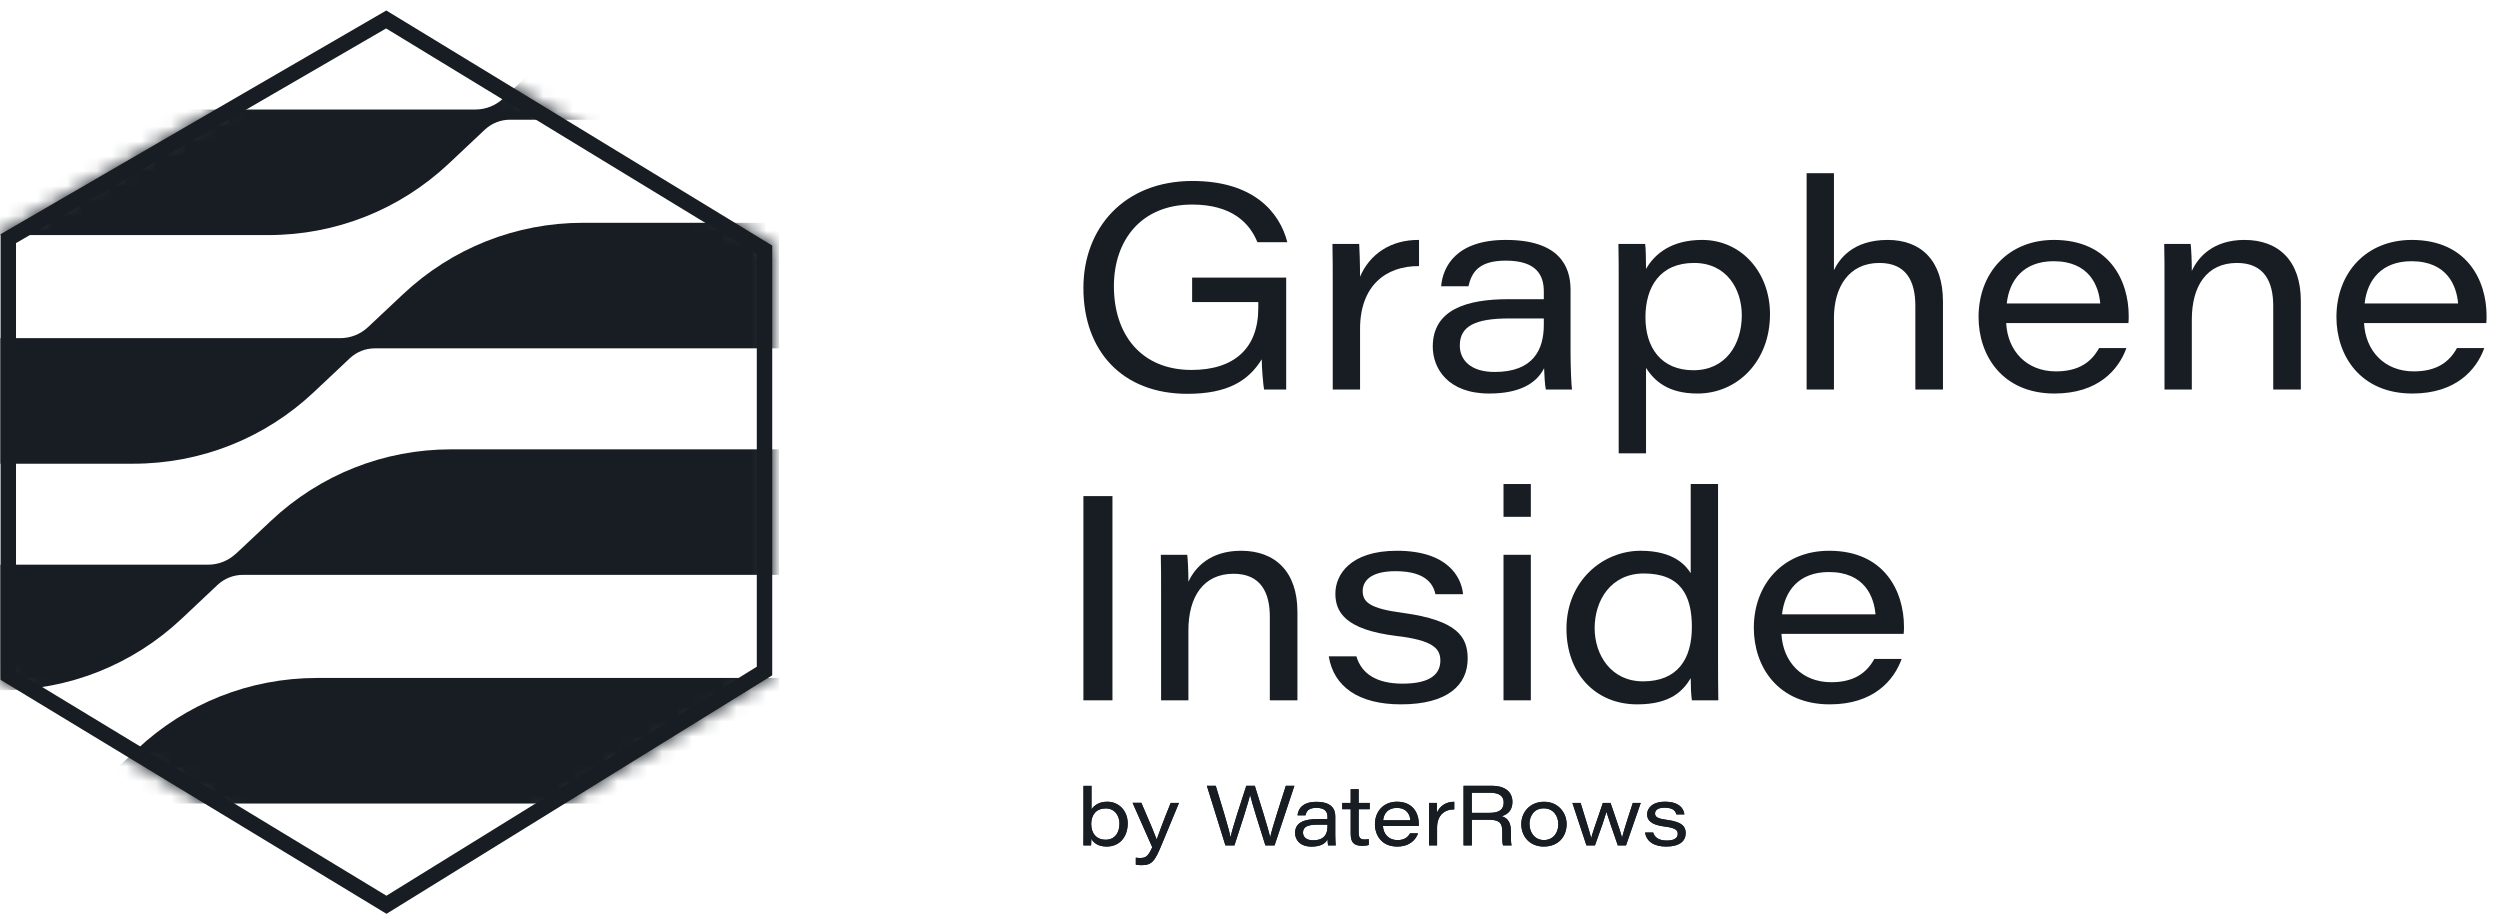
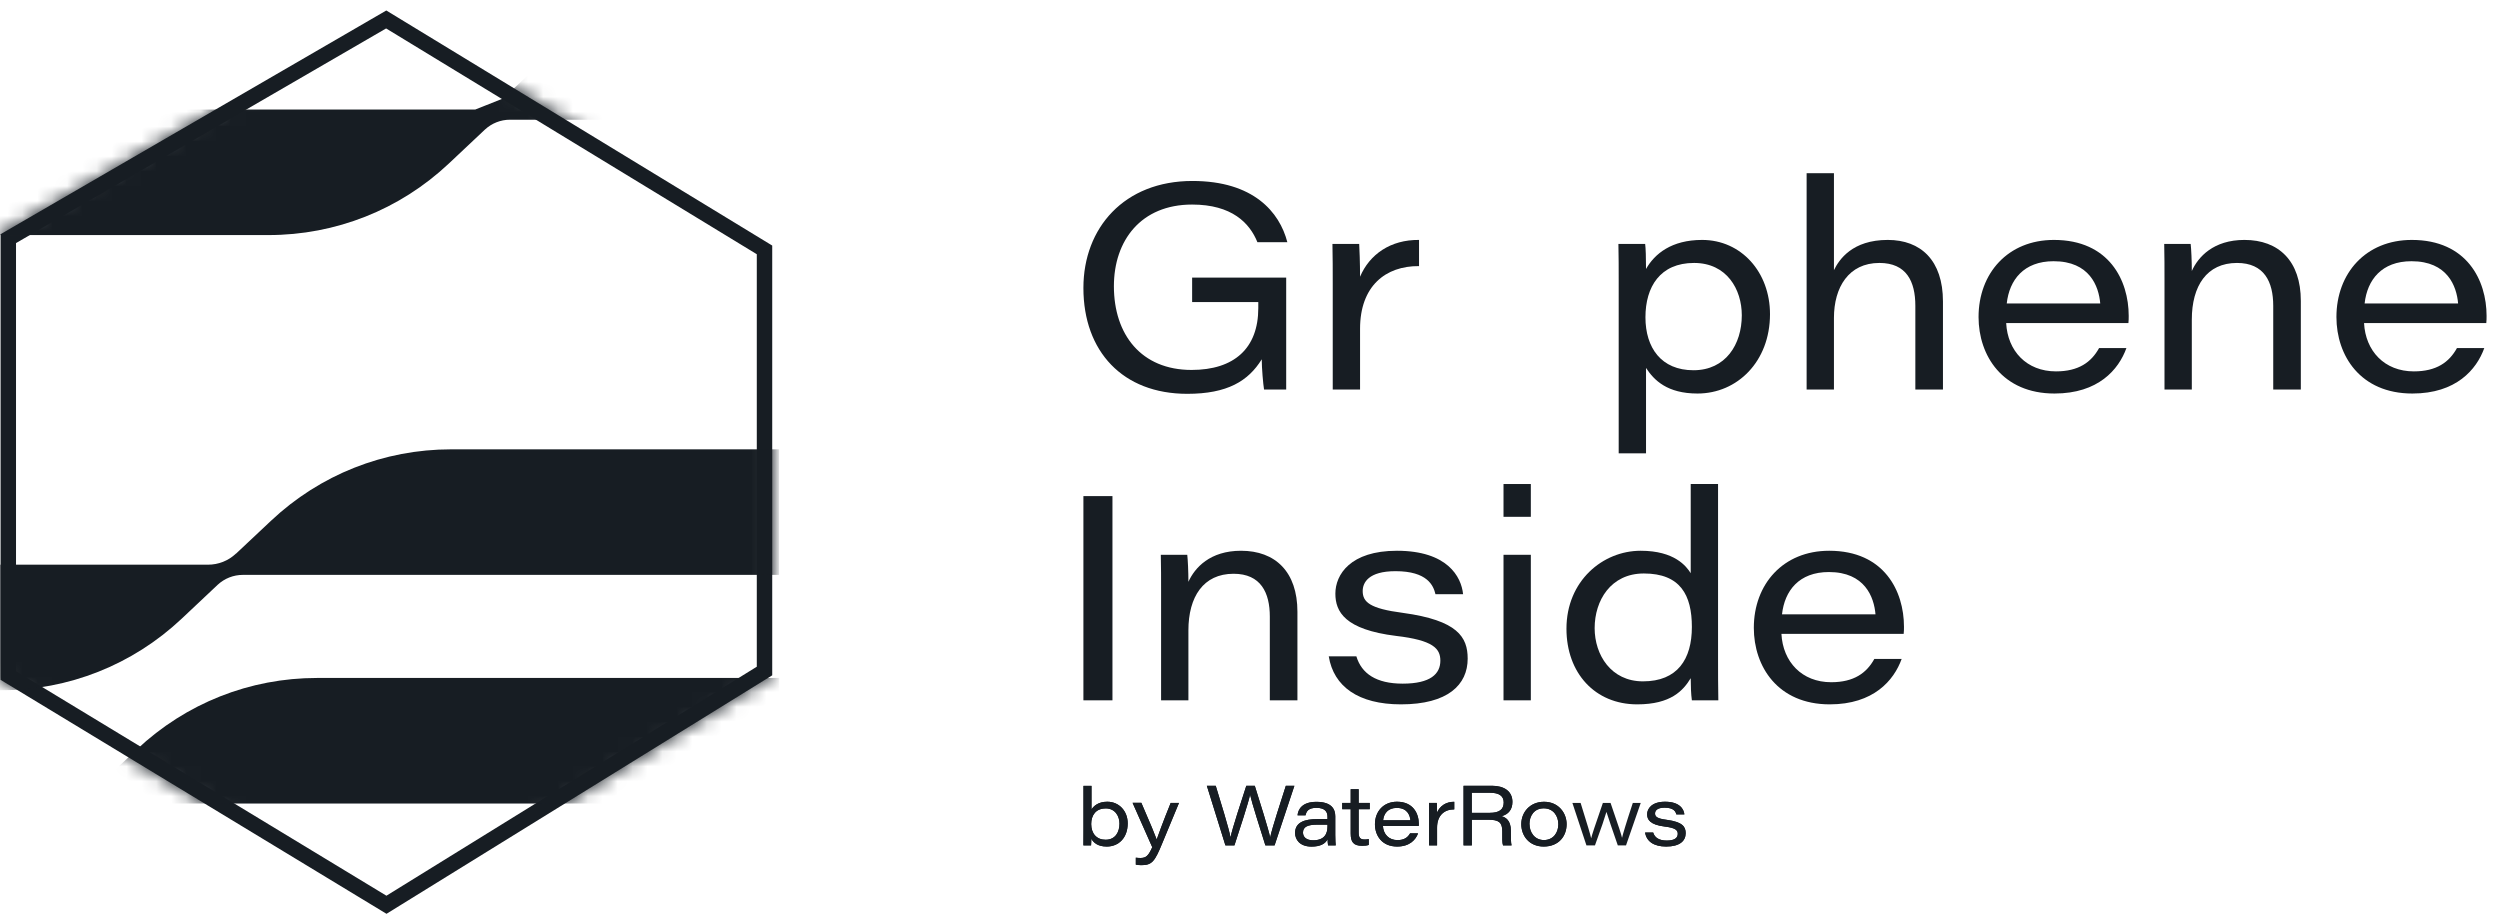
<svg xmlns="http://www.w3.org/2000/svg" width="168" height="62" viewBox="0 0 168 62" fill="none">
  <path d="M51.375 16.793V45.092L25.97 60.8L0.558 45.395V16.036L25.953 1.308L51.375 16.793Z" stroke="#171d23" stroke-width="1.037" />
  <mask id="mask0_2008_23" style="mask-type:alpha" maskUnits="userSpaceOnUse" x="0" y="0" width="52" height="62">
    <path d="M51.927 45.381L25.97 61.408L0 45.687V15.737L25.957 0.705L51.927 16.503V45.381Z" fill="#171d23" />
  </mask>
  <g mask="url(#mask0_2008_23)">
    <path d="M6.852 52.565L9.206 50.352C12.492 47.262 16.787 45.559 21.303 45.559H52.364V53.996H7.309C6.677 53.996 6.079 54.233 5.614 54.663L3.189 56.946C0.475 59.501 -2.925 61.099 -6.57 61.59V53.311H4.972C5.675 53.311 6.343 53.048 6.852 52.565Z" fill="#171d23" />
    <path d="M15.865 37.201L18.219 34.989C21.505 31.898 25.8 30.195 30.315 30.195H52.355V38.632H16.322C15.689 38.632 15.092 38.869 14.626 39.299L12.202 41.582C8.908 44.681 4.603 46.384 0.079 46.384H-6.57V37.947H13.976C14.679 37.947 15.347 37.684 15.856 37.201H15.865Z" fill="#171d23" />
-     <path d="M24.737 21.977L27.091 19.765C30.377 16.675 34.672 14.971 39.188 14.971H52.355V23.409H25.194C24.562 23.409 23.964 23.645 23.507 24.076L21.083 26.358C17.789 29.457 13.485 31.161 8.96 31.161H-6.57V22.724H22.857C23.56 22.724 24.228 22.46 24.737 21.977Z" fill="#171d23" />
-     <path d="M33.82 6.613L36.175 4.401C39.46 1.31 43.755 -0.393 48.271 -0.393H52.355V8.044H34.277C33.645 8.044 33.047 8.281 32.582 8.712L30.157 10.994C26.863 14.093 22.559 15.797 18.035 15.797H-6.57V7.359H31.941C32.643 7.359 33.311 7.096 33.82 6.613Z" fill="#171d23" />
+     <path d="M33.82 6.613L36.175 4.401C39.46 1.31 43.755 -0.393 48.271 -0.393H52.355V8.044H34.277C33.645 8.044 33.047 8.281 32.582 8.712L30.157 10.994C26.863 14.093 22.559 15.797 18.035 15.797H-6.57V7.359H31.941Z" fill="#171d23" />
  </g>
  <path d="M73.349 52.812V54.395C73.491 54.175 73.794 53.876 74.41 53.876C75.204 53.876 75.782 54.503 75.782 55.33C75.782 56.289 75.187 56.888 74.376 56.888C73.761 56.888 73.487 56.622 73.337 56.368C73.333 56.506 73.333 56.705 73.32 56.809H72.805C72.809 56.447 72.809 56.157 72.809 55.828V52.812H73.349ZM74.293 54.328C73.64 54.328 73.329 54.785 73.329 55.376C73.329 56.024 73.703 56.431 74.293 56.431C74.958 56.431 75.229 55.911 75.229 55.346C75.229 54.86 74.95 54.324 74.293 54.324V54.328Z" fill="#171d23" />
  <path d="M76.701 53.955C77.312 55.355 77.636 56.153 77.723 56.398H77.736C77.836 56.115 78.127 55.297 78.671 53.955H79.228L78.106 56.659C77.603 57.889 77.416 58.139 76.701 58.139C76.593 58.139 76.422 58.126 76.326 58.105V57.636C76.434 57.652 76.563 57.657 76.638 57.657C77.029 57.657 77.175 57.495 77.432 56.934L76.11 53.95H76.696L76.701 53.955Z" fill="#171d23" />
  <path d="M82.347 56.809L81.1 52.804H81.698C81.998 53.784 82.601 55.729 82.688 56.261H82.692C82.804 55.695 83.436 53.772 83.752 52.804H84.322C84.605 53.701 85.266 55.808 85.349 56.248H85.361C85.486 55.646 86.11 53.739 86.409 52.804H86.983L85.652 56.809H85.033C84.746 55.899 84.106 53.884 84.006 53.41H84.002C83.902 53.917 83.287 55.791 82.954 56.809H82.347Z" fill="#171d23" />
  <path d="M89.731 56.107C89.731 56.385 89.748 56.742 89.76 56.813H89.245C89.224 56.713 89.216 56.493 89.212 56.398C89.066 56.693 88.737 56.892 88.135 56.892C87.328 56.892 87.029 56.402 87.029 55.974C87.029 55.247 87.694 55.043 88.513 55.043H89.207V54.889C89.207 54.578 89.07 54.287 88.463 54.287C87.914 54.287 87.79 54.528 87.731 54.79H87.195C87.228 54.412 87.482 53.884 88.463 53.884C89.502 53.884 89.731 54.391 89.731 54.86V56.111V56.107ZM89.207 55.417H88.525C87.873 55.417 87.561 55.562 87.561 55.949C87.561 56.231 87.769 56.468 88.243 56.468C89.004 56.468 89.207 56.028 89.207 55.542V55.417Z" fill="#171d23" />
  <path d="M90.197 53.955H90.766V53.036H91.303V53.955H92.047V54.378H91.303V55.941C91.303 56.269 91.386 56.414 91.698 56.414C91.777 56.414 91.897 56.41 91.981 56.385V56.78C91.852 56.825 91.698 56.838 91.536 56.838C90.941 56.838 90.766 56.572 90.766 56.007V54.378H90.197V53.955Z" fill="#171d23" />
  <path d="M92.933 55.508C92.962 56.057 93.332 56.456 93.91 56.456C94.355 56.456 94.604 56.277 94.758 55.999H95.294C95.141 56.422 94.741 56.888 93.885 56.888C92.862 56.888 92.396 56.144 92.396 55.388C92.396 54.532 92.97 53.876 93.877 53.876C94.962 53.876 95.344 54.669 95.344 55.363C95.344 55.413 95.344 55.446 95.34 55.504H92.941L92.933 55.508ZM94.779 55.122C94.75 54.786 94.571 54.291 93.864 54.291C93.278 54.291 92.995 54.657 92.945 55.122H94.779Z" fill="#171d23" />
  <path d="M96.034 54.736C96.034 54.478 96.034 54.216 96.03 53.959H96.554C96.558 54.042 96.571 54.341 96.571 54.603C96.758 54.162 97.17 53.876 97.727 53.88V54.391C97.074 54.387 96.571 54.781 96.571 55.621V56.809H96.034V54.736Z" fill="#171d23" />
  <path d="M98.907 55.085V56.809H98.35V52.804H100.263C101.082 52.804 101.635 53.178 101.635 53.888C101.635 54.374 101.394 54.719 100.903 54.848C101.169 54.923 101.531 55.118 101.531 55.824V55.999C101.531 56.302 101.531 56.643 101.577 56.809H101.003C100.941 56.634 100.953 56.331 100.953 55.99V55.862C100.953 55.267 100.72 55.085 100.018 55.085H98.907ZM98.907 54.623H100.113C100.741 54.623 101.049 54.403 101.049 53.925C101.049 53.489 100.737 53.273 100.134 53.273H98.903V54.628L98.907 54.623Z" fill="#171d23" />
  <path d="M105.277 55.384C105.277 56.173 104.762 56.888 103.735 56.888C102.77 56.888 102.23 56.173 102.23 55.384C102.23 54.594 102.803 53.88 103.764 53.88C104.724 53.88 105.277 54.628 105.277 55.384ZM102.783 55.384C102.783 55.932 103.128 56.452 103.751 56.452C104.375 56.452 104.72 55.965 104.72 55.392C104.72 54.819 104.375 54.32 103.739 54.32C103.103 54.32 102.778 54.815 102.778 55.388L102.783 55.384Z" fill="#171d23" />
-   <path d="M106.217 53.955C106.737 55.625 106.853 56.02 106.924 56.327H106.928C107.003 56.032 107.128 55.654 107.714 53.955H108.229C108.812 55.641 108.945 56.065 108.999 56.294H109.003C109.069 56.02 109.244 55.413 109.726 53.955H110.258L109.269 56.809H108.716C108.371 55.803 108.051 54.894 107.955 54.565H107.951C107.876 54.835 107.589 55.7 107.182 56.809H106.608L105.664 53.955H106.221H106.217Z" fill="#171d23" />
  <path d="M111.094 55.949C111.194 56.285 111.485 56.485 112.005 56.485C112.554 56.485 112.745 56.294 112.745 56.032C112.745 55.795 112.603 55.633 111.876 55.546C110.87 55.421 110.687 55.072 110.687 54.715C110.687 54.358 110.982 53.876 111.892 53.876C112.882 53.876 113.156 54.383 113.19 54.727H112.649C112.612 54.557 112.491 54.275 111.863 54.275C111.331 54.275 111.219 54.499 111.219 54.665C111.219 54.881 111.356 55.01 112.009 55.093C113.082 55.238 113.277 55.567 113.277 55.99C113.277 56.506 112.886 56.888 111.967 56.888C111.132 56.888 110.645 56.539 110.55 55.945H111.09L111.094 55.949Z" fill="#171d23" />
  <path d="M73.349 52.812V54.395C73.491 54.175 73.794 53.876 74.41 53.876C75.204 53.876 75.782 54.503 75.782 55.33C75.782 56.289 75.187 56.888 74.376 56.888C73.761 56.888 73.487 56.622 73.337 56.368C73.333 56.506 73.333 56.705 73.32 56.809H72.805C72.809 56.447 72.809 56.157 72.809 55.828V52.812H73.349ZM74.293 54.328C73.64 54.328 73.329 54.785 73.329 55.376C73.329 56.024 73.703 56.431 74.293 56.431C74.958 56.431 75.229 55.911 75.229 55.346C75.229 54.86 74.95 54.324 74.293 54.324V54.328Z" fill="#171d23" />
  <path d="M76.701 53.955C77.312 55.355 77.636 56.153 77.723 56.398H77.736C77.836 56.115 78.127 55.297 78.671 53.955H79.228L78.106 56.659C77.603 57.889 77.416 58.139 76.701 58.139C76.593 58.139 76.422 58.126 76.326 58.105V57.636C76.434 57.652 76.563 57.657 76.638 57.657C77.029 57.657 77.175 57.495 77.432 56.934L76.11 53.95H76.696L76.701 53.955Z" fill="#171d23" />
  <path d="M82.347 56.809L81.1 52.804H81.698C81.998 53.784 82.601 55.729 82.688 56.261H82.692C82.804 55.695 83.436 53.772 83.752 52.804H84.322C84.605 53.701 85.266 55.808 85.349 56.248H85.361C85.486 55.646 86.11 53.739 86.409 52.804H86.983L85.652 56.809H85.033C84.746 55.899 84.106 53.884 84.006 53.41H84.002C83.902 53.917 83.287 55.791 82.954 56.809H82.347Z" fill="#171d23" />
  <path d="M89.731 56.107C89.731 56.385 89.748 56.742 89.76 56.813H89.245C89.224 56.713 89.216 56.493 89.212 56.398C89.066 56.693 88.737 56.892 88.135 56.892C87.328 56.892 87.029 56.402 87.029 55.974C87.029 55.247 87.694 55.043 88.513 55.043H89.207V54.889C89.207 54.578 89.07 54.287 88.463 54.287C87.914 54.287 87.79 54.528 87.731 54.79H87.195C87.228 54.412 87.482 53.884 88.463 53.884C89.502 53.884 89.731 54.391 89.731 54.86V56.111V56.107ZM89.207 55.417H88.525C87.873 55.417 87.561 55.562 87.561 55.949C87.561 56.231 87.769 56.468 88.243 56.468C89.004 56.468 89.207 56.028 89.207 55.542V55.417Z" fill="#171d23" />
  <path d="M90.197 53.955H90.766V53.036H91.303V53.955H92.047V54.378H91.303V55.941C91.303 56.269 91.386 56.414 91.698 56.414C91.777 56.414 91.897 56.41 91.981 56.385V56.78C91.852 56.825 91.698 56.838 91.536 56.838C90.941 56.838 90.766 56.572 90.766 56.007V54.378H90.197V53.955Z" fill="#171d23" />
  <path d="M92.933 55.508C92.962 56.057 93.332 56.456 93.91 56.456C94.355 56.456 94.604 56.277 94.758 55.999H95.294C95.141 56.422 94.741 56.888 93.885 56.888C92.862 56.888 92.396 56.144 92.396 55.388C92.396 54.532 92.97 53.876 93.877 53.876C94.962 53.876 95.344 54.669 95.344 55.363C95.344 55.413 95.344 55.446 95.34 55.504H92.941L92.933 55.508ZM94.779 55.122C94.75 54.786 94.571 54.291 93.864 54.291C93.278 54.291 92.995 54.657 92.945 55.122H94.779Z" fill="#171d23" />
  <path d="M96.034 54.736C96.034 54.478 96.034 54.216 96.03 53.959H96.554C96.558 54.042 96.571 54.341 96.571 54.603C96.758 54.162 97.17 53.876 97.727 53.88V54.391C97.074 54.387 96.571 54.781 96.571 55.621V56.809H96.034V54.736Z" fill="#171d23" />
  <path d="M98.907 55.085V56.809H98.35V52.804H100.263C101.082 52.804 101.635 53.178 101.635 53.888C101.635 54.374 101.394 54.719 100.903 54.848C101.169 54.923 101.531 55.118 101.531 55.824V55.999C101.531 56.302 101.531 56.643 101.577 56.809H101.003C100.941 56.634 100.953 56.331 100.953 55.99V55.862C100.953 55.267 100.72 55.085 100.018 55.085H98.907ZM98.907 54.623H100.113C100.741 54.623 101.049 54.403 101.049 53.925C101.049 53.489 100.737 53.273 100.134 53.273H98.903V54.628L98.907 54.623Z" fill="#171d23" />
  <path d="M105.277 55.384C105.277 56.173 104.762 56.888 103.735 56.888C102.77 56.888 102.23 56.173 102.23 55.384C102.23 54.594 102.803 53.88 103.764 53.88C104.724 53.88 105.277 54.628 105.277 55.384ZM102.783 55.384C102.783 55.932 103.128 56.452 103.751 56.452C104.375 56.452 104.72 55.965 104.72 55.392C104.72 54.819 104.375 54.32 103.739 54.32C103.103 54.32 102.778 54.815 102.778 55.388L102.783 55.384Z" fill="#171d23" />
  <path d="M106.217 53.955C106.737 55.625 106.853 56.02 106.924 56.327H106.928C107.003 56.032 107.128 55.654 107.714 53.955H108.229C108.812 55.641 108.945 56.065 108.999 56.294H109.003C109.069 56.02 109.244 55.413 109.726 53.955H110.258L109.269 56.809H108.716C108.371 55.803 108.051 54.894 107.955 54.565H107.951C107.876 54.835 107.589 55.7 107.182 56.809H106.608L105.664 53.955H106.221H106.217Z" fill="#171d23" />
  <path d="M111.094 55.949C111.194 56.285 111.485 56.485 112.005 56.485C112.554 56.485 112.745 56.294 112.745 56.032C112.745 55.795 112.603 55.633 111.876 55.546C110.87 55.421 110.687 55.072 110.687 54.715C110.687 54.358 110.982 53.876 111.892 53.876C112.882 53.876 113.156 54.383 113.19 54.727H112.649C112.612 54.557 112.491 54.275 111.863 54.275C111.331 54.275 111.219 54.499 111.219 54.665C111.219 54.881 111.356 55.01 112.009 55.093C113.082 55.238 113.277 55.567 113.277 55.99C113.277 56.506 112.886 56.888 111.967 56.888C111.132 56.888 110.645 56.539 110.55 55.945H111.09L111.094 55.949Z" fill="#171d23" />
  <path d="M86.432 18.655V26.175H84.944C84.886 25.827 84.789 24.744 84.789 24.145C83.881 25.614 82.47 26.465 79.783 26.465C75.453 26.465 72.805 23.623 72.805 19.351C72.805 15.311 75.549 12.161 80.131 12.161C84.229 12.161 85.988 14.248 86.51 16.278H84.499C83.977 14.983 82.779 13.746 80.111 13.746C76.671 13.746 74.854 16.162 74.854 19.235C74.854 22.483 76.69 24.86 80.073 24.86C82.933 24.86 84.557 23.41 84.557 20.704V20.298H80.111V18.655H86.432Z" fill="#171d23" />
  <path d="M89.56 26.175V19.061C89.56 18.172 89.56 17.283 89.54 16.394H91.338C91.357 16.684 91.396 17.708 91.396 18.597C92.034 17.09 93.445 16.104 95.359 16.123V17.882C93.116 17.863 91.396 19.216 91.396 22.096V26.175H89.56Z" fill="#171d23" />
-   <path d="M105.541 19.467V23.759C105.541 24.706 105.599 25.943 105.638 26.175H103.879C103.802 25.827 103.782 25.073 103.763 24.744C103.26 25.749 102.139 26.445 100.071 26.445C97.307 26.445 96.282 24.764 96.282 23.294C96.282 20.801 98.563 20.105 101.366 20.105H103.744V19.583C103.744 18.52 103.28 17.515 101.192 17.515C99.317 17.515 98.892 18.346 98.679 19.235H96.843C96.959 17.94 97.829 16.123 101.192 16.123C104.749 16.123 105.541 17.863 105.541 19.467ZM103.744 21.826V21.4H101.405C99.163 21.4 98.099 21.903 98.099 23.217C98.099 24.184 98.815 24.996 100.438 24.996C103.048 24.996 103.744 23.488 103.744 21.826Z" fill="#171d23" />
  <path d="M110.613 30.466H108.776V18.829C108.776 18.017 108.776 17.206 108.757 16.394H110.555C110.593 16.664 110.613 17.341 110.613 18.076C111.192 17.051 112.333 16.123 114.382 16.123C117.011 16.123 118.944 18.288 118.944 21.11C118.944 24.3 116.74 26.445 114.073 26.445C112.043 26.445 111.154 25.556 110.613 24.725V30.466ZM117.049 21.188C117.049 19.448 116.044 17.67 113.841 17.67C111.56 17.67 110.574 19.274 110.574 21.323C110.574 23.372 111.637 24.88 113.802 24.88C115.967 24.88 117.049 23.14 117.049 21.188Z" fill="#171d23" />
  <path d="M121.405 11.639H123.241V18.153C123.589 17.438 124.478 16.123 126.856 16.123C129.079 16.123 130.567 17.496 130.567 20.26V26.175H128.711V20.55C128.711 18.907 128.112 17.67 126.295 17.67C124.227 17.67 123.241 19.313 123.241 21.362V26.175H121.405V11.639Z" fill="#171d23" />
  <path d="M143.03 21.709H134.815C134.911 23.584 136.187 24.957 138.159 24.957C139.686 24.957 140.536 24.338 141.058 23.391H142.895C142.373 24.841 141 26.445 138.062 26.445C134.563 26.445 132.959 23.894 132.959 21.304C132.959 18.365 134.931 16.123 138.023 16.123C141.735 16.123 143.049 18.849 143.049 21.226C143.049 21.4 143.049 21.516 143.03 21.709ZM134.853 20.395H141.136C141.039 19.235 140.42 17.554 138.004 17.554C135.994 17.554 135.027 18.81 134.853 20.395Z" fill="#171d23" />
  <path d="M145.454 26.175V18.868C145.454 18.037 145.454 17.128 145.435 16.394H147.213C147.252 16.722 147.29 17.534 147.29 18.211C147.715 17.264 148.74 16.123 150.828 16.123C153.128 16.123 154.616 17.534 154.616 20.221V26.175H152.761V20.55C152.761 18.945 152.161 17.67 150.325 17.67C148.295 17.67 147.29 19.216 147.29 21.477V26.175H145.454Z" fill="#171d23" />
  <path d="M167.079 21.709H158.864C158.96 23.584 160.236 24.957 162.208 24.957C163.735 24.957 164.585 24.338 165.107 23.391H166.944C166.422 24.841 165.049 26.445 162.111 26.445C158.612 26.445 157.008 23.894 157.008 21.304C157.008 18.365 158.98 16.123 162.072 16.123C165.784 16.123 167.098 18.849 167.098 21.226C167.098 21.4 167.098 21.516 167.079 21.709ZM158.902 20.395H165.185C165.088 19.235 164.469 17.554 162.053 17.554C160.043 17.554 159.076 18.81 158.902 20.395Z" fill="#171d23" />
  <path d="M72.805 33.338H74.757V47.062H72.805V33.338Z" fill="#171d23" />
  <path d="M78.025 47.062V39.756C78.025 38.925 78.025 38.016 78.006 37.282H79.784C79.823 37.61 79.861 38.422 79.861 39.099C80.287 38.151 81.311 37.011 83.399 37.011C85.699 37.011 87.187 38.422 87.187 41.109V47.062H85.332V41.437C85.332 39.833 84.732 38.557 82.896 38.557C80.866 38.557 79.861 40.104 79.861 42.365V47.062H78.025Z" fill="#171d23" />
  <path d="M89.292 44.105H91.148C91.496 45.265 92.481 45.941 94.26 45.941C96.135 45.941 96.792 45.284 96.792 44.395C96.792 43.583 96.309 43.023 93.815 42.733C90.374 42.307 89.737 41.109 89.737 39.891C89.737 38.615 90.742 37.011 93.873 37.011C97.256 37.011 98.203 38.751 98.319 39.93H96.463C96.328 39.35 95.922 38.383 93.776 38.383C91.96 38.383 91.573 39.157 91.573 39.717C91.573 40.452 92.037 40.896 94.279 41.186C97.952 41.689 98.628 42.81 98.628 44.26C98.628 46.019 97.294 47.333 94.144 47.333C91.283 47.333 89.621 46.135 89.292 44.105Z" fill="#171d23" />
  <path d="M101.036 47.062V37.282H102.872V47.062H101.036ZM102.872 34.73H101.036V32.526H102.872V34.73Z" fill="#171d23" />
  <path d="M113.616 32.526H115.453V44.221C115.453 45.168 115.453 46.115 115.472 47.062H113.694C113.636 46.657 113.616 46.057 113.616 45.574C113.114 46.405 112.283 47.333 110.021 47.333C107.179 47.333 105.266 45.226 105.266 42.249C105.266 39.041 107.701 37.011 110.253 37.011C112.534 37.011 113.326 38.055 113.616 38.519V32.526ZM107.16 42.211C107.16 44.008 108.262 45.787 110.408 45.787C112.727 45.787 113.694 44.298 113.694 42.133C113.694 39.988 112.92 38.538 110.466 38.538C108.243 38.538 107.16 40.355 107.16 42.211Z" fill="#171d23" />
  <path d="M127.927 42.597H119.712C119.809 44.472 121.085 45.845 123.056 45.845C124.583 45.845 125.434 45.226 125.956 44.279H127.792C127.27 45.729 125.898 47.333 122.96 47.333C119.461 47.333 117.857 44.782 117.857 42.191C117.857 39.253 119.828 37.011 122.921 37.011C126.632 37.011 127.947 39.736 127.947 42.114C127.947 42.288 127.947 42.404 127.927 42.597ZM119.751 41.283H126.033C125.936 40.123 125.318 38.441 122.902 38.441C120.891 38.441 119.925 39.698 119.751 41.283Z" fill="#171d23" />
</svg>